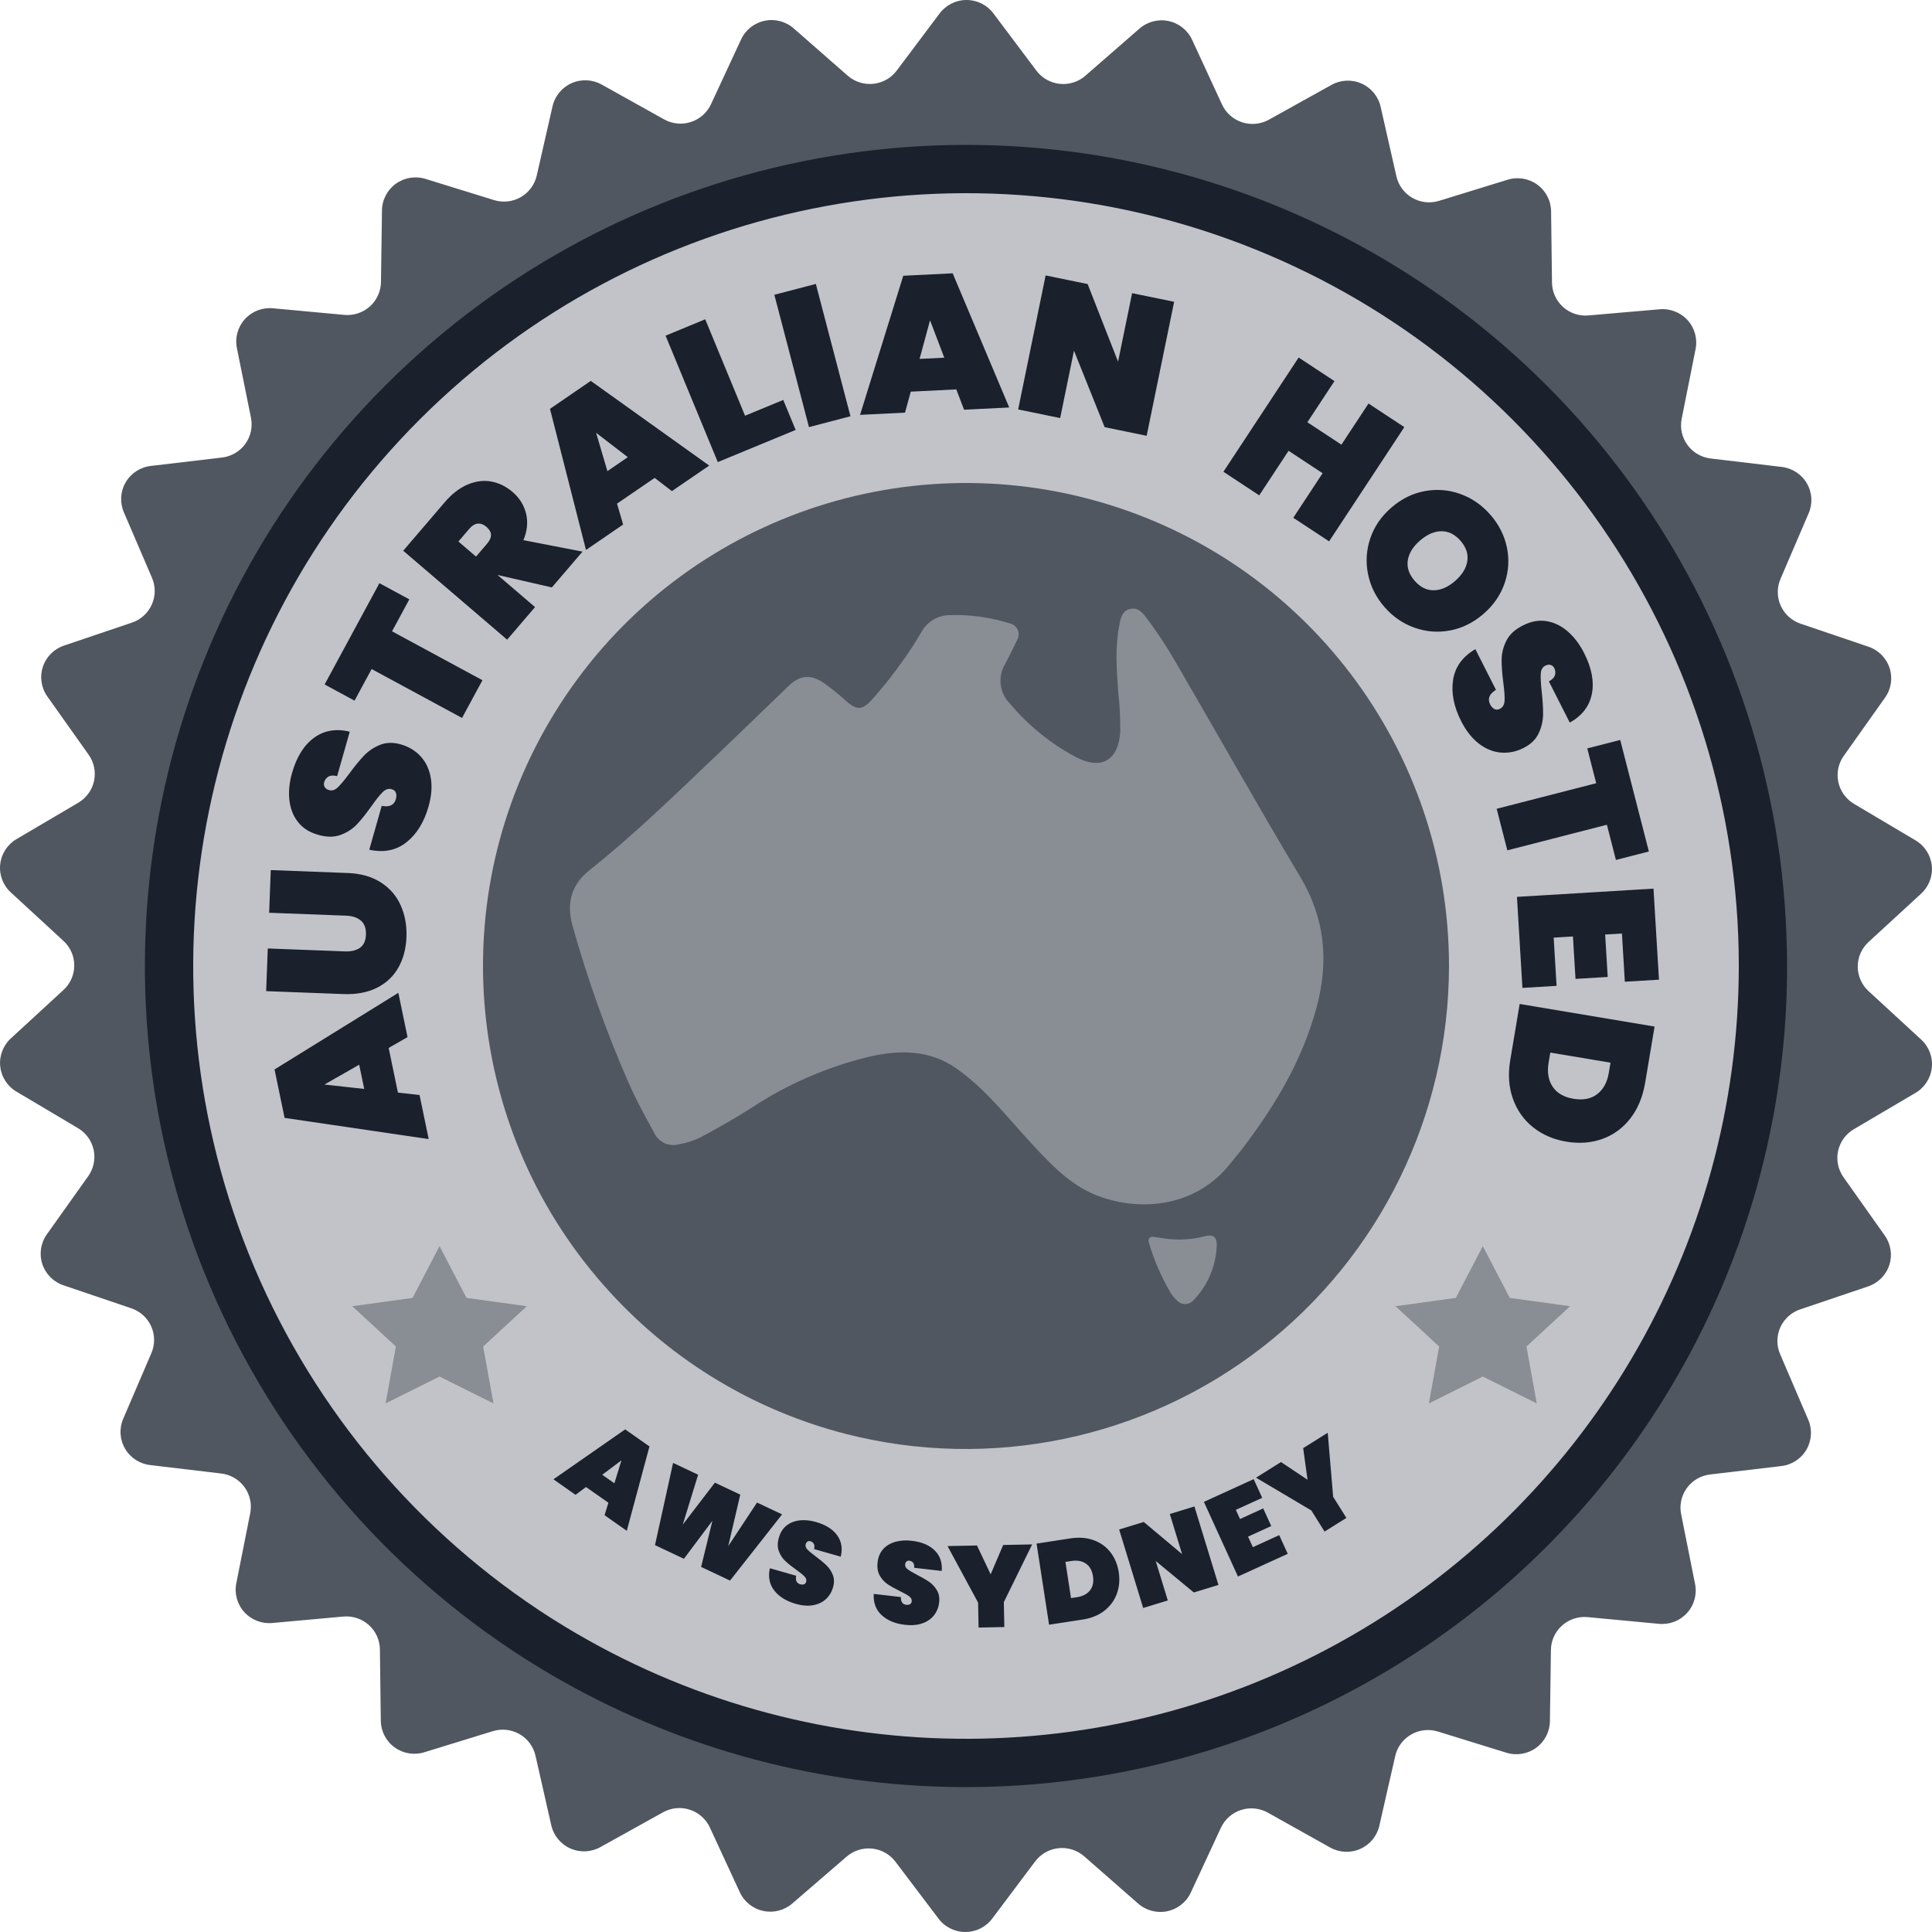
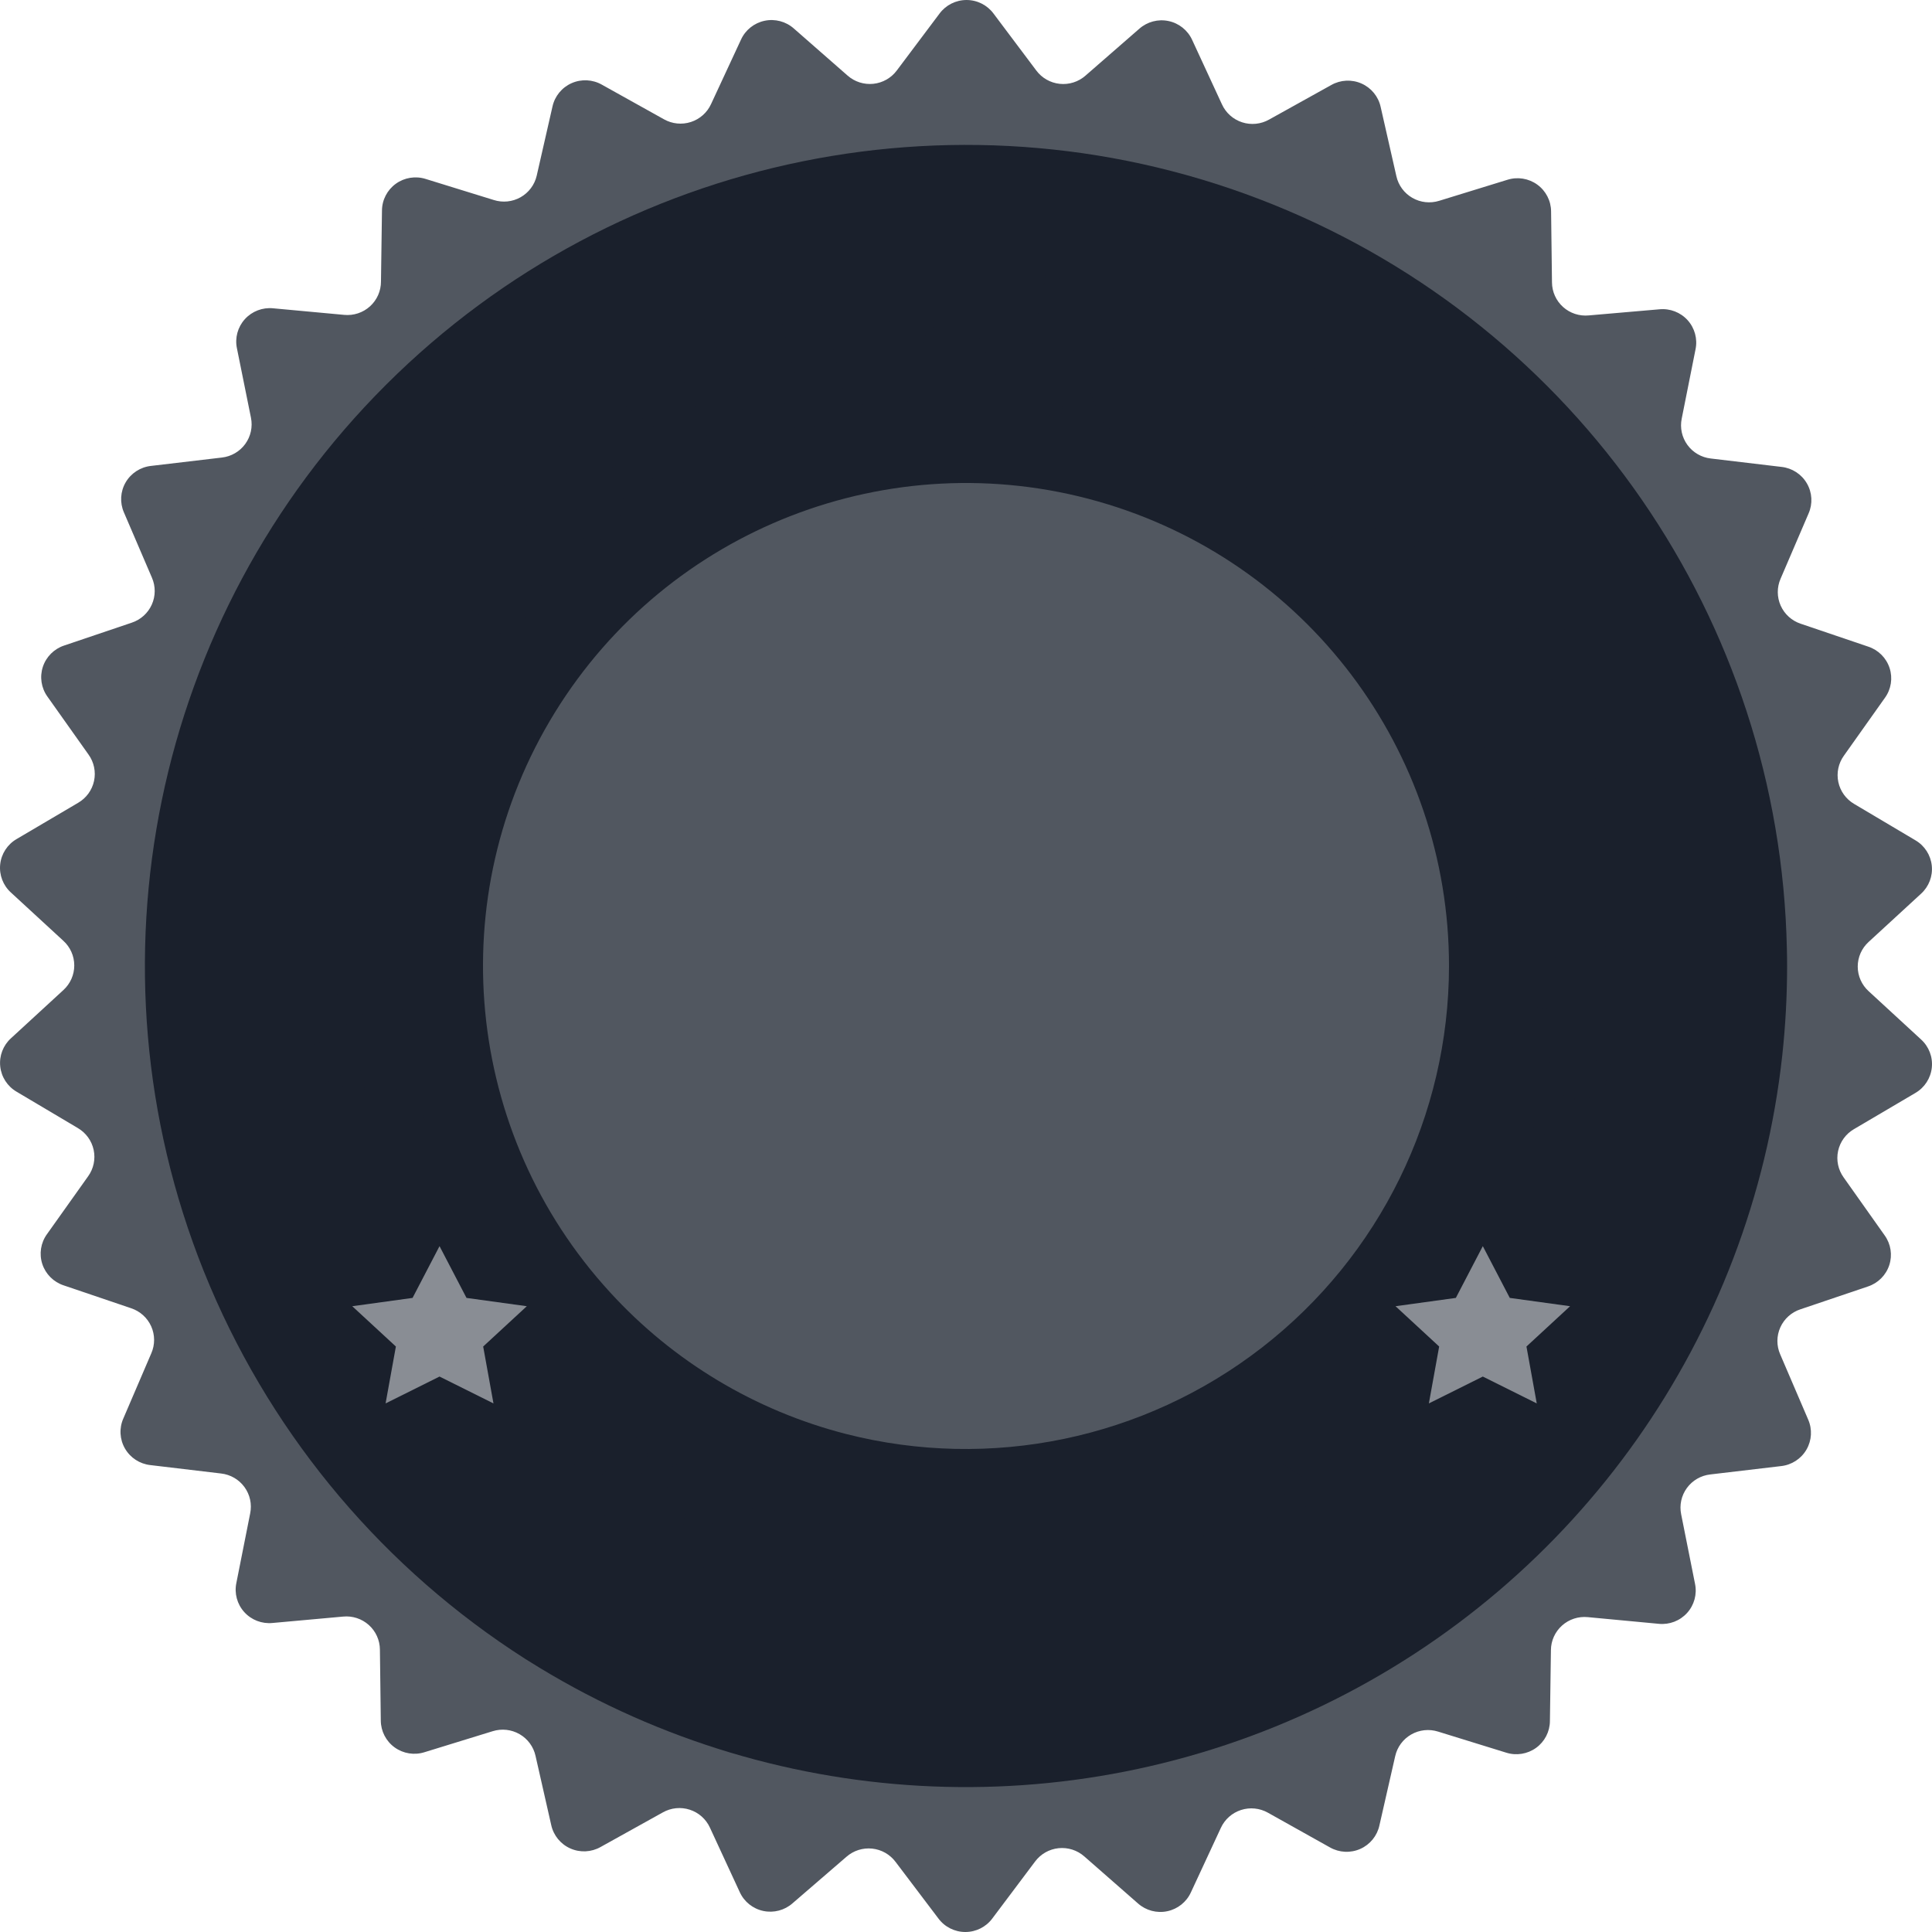
<svg xmlns="http://www.w3.org/2000/svg" width="200px" height="200px" viewBox="0 0 200 200" version="1.1">
  <title>australian-hosted</title>
  <g id="australian-hosted" stroke="none" stroke-width="1" fill="none" fill-rule="evenodd">
    <path d="M137.679,191.245 L131.254,187.65 C130.405,187.172 129.394,187.07 128.467,187.371 C127.54,187.671 126.783,188.345 126.38,189.228 L123.283,195.894 C122.826,196.896 121.919,197.622 120.837,197.849 C119.756,198.077 118.631,197.778 117.806,197.046 L112.249,192.178 C111.52,191.533 110.552,191.224 109.582,191.324 C108.612,191.425 107.729,191.927 107.149,192.708 L102.732,198.59 C102.078,199.477 101.039,200 99.933,200 C98.828,200 97.789,199.477 97.135,198.59 L92.718,192.754 C92.139,191.973 91.257,191.469 90.286,191.367 C89.316,191.266 88.348,191.574 87.618,192.218 L82.049,197.023 C81.225,197.753 80.101,198.05 79.021,197.822 C77.942,197.595 77.035,196.871 76.579,195.871 L73.493,189.2 C73.09,188.315 72.332,187.639 71.403,187.339 C70.475,187.038 69.462,187.141 68.613,187.621 L62.176,191.199 C61.216,191.743 60.054,191.8 59.045,191.353 C58.036,190.906 57.301,190.008 57.064,188.935 L55.438,181.768 C55.228,180.82 54.628,180.003 53.783,179.518 C52.938,179.032 51.928,178.923 50.998,179.215 L43.947,181.387 C42.894,181.721 41.744,181.536 40.85,180.889 C39.956,180.241 39.425,179.209 39.42,178.109 L39.328,170.764 C39.321,169.793 38.904,168.87 38.18,168.22 C37.455,167.57 36.489,167.254 35.519,167.348 L28.213,168.01 C27.113,168.119 26.026,167.701 25.287,166.883 C24.547,166.065 24.243,164.945 24.468,163.868 L25.898,156.666 C26.094,155.716 25.88,154.727 25.307,153.941 C24.735,153.155 23.856,152.645 22.887,152.536 L15.565,151.666 C14.466,151.544 13.491,150.91 12.939,149.956 C12.386,149.003 12.323,147.845 12.769,146.838 L15.663,140.092 C16.053,139.202 16.049,138.191 15.653,137.304 C15.256,136.418 14.504,135.738 13.579,135.431 L6.598,133.063 C5.547,132.719 4.723,131.898 4.38,130.851 C4.037,129.804 4.216,128.657 4.861,127.763 L9.122,121.771 C9.69,120.982 9.899,119.99 9.696,119.04 C9.494,118.09 8.898,117.268 8.057,116.776 L1.718,113.014 C0.766,112.458 0.137,111.484 0.023,110.392 C-0.092,109.299 0.323,108.217 1.139,107.478 L6.557,102.495 C7.278,101.84 7.688,100.913 7.688,99.942 C7.688,98.971 7.278,98.045 6.557,97.39 L1.139,92.401 C0.32,91.662 -0.096,90.578 0.019,89.484 C0.133,88.39 0.764,87.415 1.718,86.859 L8.085,83.108 C8.931,82.619 9.53,81.797 9.735,80.845 C9.94,79.893 9.732,78.899 9.162,78.108 L4.913,72.116 C4.27,71.222 4.093,70.077 4.436,69.032 C4.779,67.987 5.601,67.166 6.65,66.822 L13.637,64.46 C14.563,64.154 15.317,63.474 15.714,62.588 C16.112,61.701 16.116,60.689 15.727,59.799 L12.832,53.053 C12.389,52.045 12.454,50.888 13.007,49.936 C13.56,48.984 14.536,48.351 15.634,48.231 L22.963,47.366 C23.932,47.258 24.81,46.75 25.384,45.965 C25.957,45.181 26.173,44.192 25.979,43.241 L24.526,36.051 C24.303,34.974 24.608,33.855 25.349,33.038 C26.09,32.221 27.177,31.804 28.277,31.915 L35.623,32.595 C36.602,32.691 37.575,32.37 38.303,31.711 C39.03,31.052 39.442,30.117 39.438,29.138 L39.542,21.798 C39.549,20.699 40.08,19.669 40.974,19.023 C41.867,18.377 43.016,18.193 44.069,18.526 L51.114,20.704 C52.039,20.999 53.046,20.896 53.89,20.419 C54.735,19.941 55.34,19.134 55.559,18.192 L57.192,11.031 C57.428,9.956 58.164,9.056 59.174,8.609 C60.185,8.162 61.349,8.221 62.309,8.767 L68.735,12.35 C69.583,12.828 70.594,12.93 71.521,12.629 C72.448,12.329 73.206,11.655 73.609,10.772 L76.706,4.106 C77.162,3.104 78.07,2.378 79.151,2.151 C80.232,1.923 81.358,2.222 82.182,2.954 L87.739,7.822 C88.469,8.467 89.437,8.776 90.407,8.676 C91.377,8.575 92.26,8.073 92.839,7.292 L97.256,1.41 C97.911,0.523 98.95,0 100.055,0 C101.16,0 102.199,0.523 102.854,1.41 L107.271,7.292 C107.85,8.073 108.732,8.577 109.702,8.679 C110.672,8.781 111.641,8.472 112.371,7.828 L117.939,2.977 C118.764,2.247 119.888,1.95 120.967,2.178 C122.047,2.405 122.953,3.129 123.41,4.129 L126.495,10.8 C126.898,11.685 127.657,12.361 128.585,12.661 C129.514,12.962 130.526,12.859 131.375,12.379 L137.812,8.801 C138.772,8.257 139.934,8.2 140.943,8.647 C141.952,9.094 142.688,9.992 142.924,11.065 L144.551,18.232 C144.76,19.18 145.361,19.997 146.205,20.482 C147.05,20.968 148.061,21.077 148.991,20.785 L156.041,18.613 C157.095,18.279 158.245,18.464 159.138,19.111 C160.032,19.759 160.563,20.791 160.568,21.891 L160.661,29.236 C160.668,30.207 161.084,31.13 161.809,31.78 C162.533,32.43 163.499,32.746 164.47,32.652 L171.775,32.019 C172.875,31.91 173.962,32.328 174.702,33.146 C175.441,33.964 175.745,35.084 175.521,36.161 L174.091,43.334 C173.894,44.284 174.109,45.273 174.681,46.059 C175.254,46.845 176.132,47.355 177.101,47.464 L184.424,48.334 C185.523,48.456 186.498,49.09 187.05,50.044 C187.602,50.997 187.665,52.155 187.22,53.162 L184.325,59.908 C183.936,60.798 183.939,61.809 184.336,62.696 C184.732,63.582 185.485,64.262 186.409,64.569 L193.391,66.937 C194.442,67.281 195.265,68.102 195.608,69.149 C195.951,70.196 195.773,71.343 195.127,72.237 L190.878,78.229 C190.31,79.018 190.101,80.01 190.304,80.96 C190.506,81.91 191.102,82.732 191.943,83.224 L198.282,86.986 C199.234,87.542 199.863,88.516 199.977,89.608 C200.092,90.701 199.677,91.783 198.861,92.522 L193.443,97.505 C192.722,98.16 192.312,99.087 192.312,100.058 C192.312,101.029 192.722,101.955 193.443,102.61 L198.861,107.599 C199.68,108.338 200.096,109.422 199.981,110.516 C199.867,111.61 199.236,112.585 198.282,113.141 L191.915,116.892 C191.074,117.383 190.481,118.204 190.278,119.153 C190.075,120.102 190.283,121.092 190.849,121.881 L195.098,127.884 C195.741,128.778 195.919,129.923 195.576,130.968 C195.233,132.013 194.411,132.834 193.362,133.178 L186.375,135.54 C185.449,135.846 184.695,136.526 184.297,137.412 C183.9,138.299 183.895,139.311 184.285,140.201 L187.179,146.947 C187.622,147.955 187.557,149.112 187.004,150.064 C186.451,151.016 185.476,151.649 184.377,151.769 L177.049,152.634 C176.08,152.742 175.201,153.25 174.628,154.035 C174.054,154.82 173.838,155.808 174.033,156.759 L175.469,163.96 C175.692,165.038 175.386,166.157 174.645,166.973 C173.904,167.79 172.817,168.207 171.717,168.097 L164.366,167.405 C163.394,167.31 162.427,167.626 161.701,168.276 C160.975,168.926 160.557,169.85 160.551,170.822 L160.447,178.161 C160.44,179.26 159.908,180.291 159.015,180.937 C158.121,181.582 156.972,181.767 155.92,181.434 L148.875,179.256 C147.945,178.961 146.933,179.069 146.088,179.553 C145.242,180.038 144.64,180.854 144.429,181.802 L142.797,188.963 C142.565,190.042 141.831,190.946 140.82,191.397 C139.808,191.847 138.642,191.791 137.679,191.245 Z" id="Path" fill="#515760" fill-rule="nonzero" />
    <path d="M185,100.025 C185,103.104 184.832,106.182 184.501,109.244 C181.312,138.365 163.353,163.792 136.974,176.535 C110.594,189.279 79.512,187.543 54.716,171.941 L54.355,171.717 C39.852,162.455 28.489,149.026 21.755,133.191 C21.526,132.652 21.303,132.113 21.085,131.568 C8.439,99.965 15.87,63.866 39.969,39.825 C64.068,15.784 100.186,8.44 131.761,21.16 C163.335,33.88 184.275,64.21 184.977,98.242 C184.994,98.832 185,99.452 185,100.025 Z" id="Path" fill="#1A202C" fill-rule="nonzero" style="mix-blend-mode: multiply;" />
-     <path d="M180,99.994 C179.993,129.128 164.156,155.957 138.654,170.036 C113.152,184.115 82.015,183.219 57.363,167.698 L57.019,167.483 C43.366,158.767 32.669,146.125 26.333,131.217 C26.118,130.708 25.909,130.199 25.705,129.684 C13.831,99.938 20.837,65.975 43.513,43.359 C66.189,20.742 100.165,13.83 129.873,25.789 C159.581,37.749 179.295,66.275 179.983,98.297 C179.994,98.863 180,99.428 180,99.994 Z" id="Path" fill="#C1C3C9" fill-rule="nonzero" />
    <path d="M150,100.019 C149.986,115.458 142.842,130.026 130.642,139.493 C118.443,148.959 102.554,152.264 87.591,148.447 C78.198,146.044 69.711,140.953 63.171,133.799 C48.041,117.325 45.698,92.81 57.432,73.77 C69.166,54.73 92.123,45.799 113.644,51.901 C135.165,58.004 150.013,77.655 150,100.019 Z" id="Path" fill="#515760" fill-rule="nonzero" />
-     <path d="M136.3,104.252 C134.831,109.74 131.985,114.502 128.567,118.96 C128.201,119.443 127.796,119.892 127.424,120.375 C123.915,124.896 118.216,125.488 113.735,123.826 C111.18,122.877 109.294,121.054 107.488,119.133 C105.773,117.332 104.219,115.428 102.498,113.657 C101.411,112.506 100.215,111.466 98.926,110.551 C96.16,108.653 93.062,108.676 89.936,109.4 C85.593,110.452 81.465,112.252 77.733,114.721 C76.018,115.814 74.263,116.803 72.48,117.758 C71.79,118.09 71.057,118.322 70.303,118.448 C69.296,118.746 68.223,118.276 67.753,117.332 C66.822,115.607 65.844,113.881 65.05,112.041 C62.75,106.779 60.817,101.363 59.266,95.832 C58.614,93.502 59.146,91.564 61.026,90.08 C65.844,86.243 70.234,81.935 74.692,77.696 C77.018,75.481 79.316,73.232 81.637,71.006 C82.751,69.931 83.854,69.776 85.163,70.621 C86.004,71.201 86.803,71.841 87.552,72.536 C88.61,73.468 89.187,73.572 90.164,72.536 C91.343,71.231 92.44,69.853 93.451,68.412 C94.159,67.446 94.788,66.434 95.4,65.404 C95.983,64.361 97.069,63.706 98.257,63.678 C100.414,63.607 102.567,63.904 104.625,64.559 C104.946,64.651 105.211,64.881 105.35,65.188 C105.488,65.495 105.487,65.847 105.345,66.152 C104.916,67.043 104.505,67.877 104.053,68.74 C103.26,70.048 103.458,71.733 104.533,72.818 C106.442,75.099 108.771,76.988 111.392,78.38 C114.015,79.744 115.787,78.72 115.964,75.757 C115.987,74.412 115.921,73.067 115.764,71.731 C115.598,69.43 115.421,67.13 115.844,64.881 C115.976,64.15 116.084,63.293 116.913,63.057 C117.742,62.821 118.21,63.356 118.628,63.886 C119.737,65.355 120.754,66.891 121.674,68.487 C125.995,75.907 130.196,83.408 134.603,90.776 C137.175,95.078 137.569,99.53 136.3,104.252 Z M124.709,127.979 C123.359,128.331 121.952,128.409 120.571,128.209 C120.177,128.157 119.788,128.1 119.354,128.031 C119.217,128.008 119.078,128.059 118.987,128.165 C118.896,128.27 118.866,128.415 118.908,128.548 C119.441,130.406 120.209,132.186 121.194,133.846 C121.402,134.172 121.654,134.469 121.943,134.726 C122.392,135.11 123.058,135.088 123.48,134.674 C125.01,133.13 125.898,131.056 125.961,128.876 C125.967,128.014 125.549,127.749 124.709,127.979 Z" id="Shape" fill="#898D94" fill-rule="nonzero" />
    <path d="M41.236,102.779 L42.187,107.362 L40.234,108.482 L41.193,113.103 L43.431,113.354 L44.378,117.917 L29.461,115.723 L28.42,110.709 L41.236,102.779 Z M37.183,110.218 L33.586,112.272 L37.704,112.725 L37.183,110.218 Z M28.03,90.071 L36.004,90.374 C37.35,90.425 38.488,90.749 39.42,91.345 C40.351,91.94 41.038,92.734 41.481,93.725 C41.923,94.715 42.122,95.81 42.076,97.01 C42.031,98.209 41.751,99.262 41.236,100.17 C40.721,101.078 39.981,101.773 39.015,102.257 C38.049,102.741 36.887,102.957 35.528,102.905 L27.553,102.602 L27.721,98.185 L35.696,98.488 C36.348,98.513 36.87,98.389 37.261,98.117 C37.651,97.845 37.859,97.39 37.883,96.75 C37.907,96.111 37.736,95.63 37.368,95.309 C36.999,94.989 36.489,94.816 35.836,94.791 L27.862,94.488 L28.03,90.071 Z M44.362,83.487 C43.9,85.116 43.137,86.352 42.073,87.193 C41.009,88.035 39.727,88.291 38.227,87.962 L39.516,83.421 C40.316,83.579 40.806,83.344 40.984,82.716 C41.05,82.485 41.051,82.274 40.987,82.082 C40.924,81.891 40.777,81.763 40.546,81.697 C40.225,81.606 39.916,81.705 39.619,81.995 C39.322,82.285 38.941,82.759 38.477,83.418 C37.922,84.202 37.416,84.838 36.959,85.325 C36.502,85.812 35.933,86.181 35.252,86.431 C34.571,86.681 33.79,86.675 32.908,86.41 C32.023,86.159 31.334,85.718 30.842,85.086 C30.349,84.454 30.054,83.698 29.957,82.818 C29.861,81.938 29.952,81.004 30.233,80.017 C30.706,78.349 31.467,77.134 32.515,76.371 C33.563,75.609 34.794,75.4 36.206,75.746 L34.901,80.344 C34.512,80.248 34.209,80.266 33.992,80.398 C33.774,80.53 33.629,80.724 33.556,80.981 C33.505,81.16 33.524,81.325 33.613,81.475 C33.702,81.625 33.856,81.731 34.074,81.793 C34.381,81.881 34.683,81.783 34.978,81.499 C35.274,81.216 35.668,80.742 36.161,80.078 C36.726,79.31 37.235,78.689 37.688,78.214 C38.142,77.74 38.69,77.372 39.332,77.111 C39.975,76.85 40.693,76.832 41.489,77.058 C42.322,77.295 43.011,77.712 43.555,78.31 C44.099,78.908 44.446,79.651 44.596,80.539 C44.746,81.427 44.668,82.41 44.362,83.487 Z M39.277,60.371 L42.373,62.045 L40.584,65.353 L49.943,70.415 L47.831,74.32 L38.472,69.258 L36.702,72.53 L33.606,70.855 L39.277,60.371 Z M50.861,49.849 C51.657,49.996 52.389,50.355 53.058,50.927 C53.777,51.543 54.244,52.289 54.459,53.166 C54.673,54.043 54.581,54.961 54.183,55.918 L60.303,57.103 L57.129,60.81 L51.541,59.527 L51.528,59.543 L55.387,62.846 L52.499,66.219 L41.742,57.011 L46.034,51.997 C46.78,51.126 47.572,50.514 48.41,50.16 C49.248,49.807 50.065,49.703 50.861,49.849 Z M49.461,54.206 C49.156,54.235 48.869,54.406 48.6,54.72 L47.456,56.057 L49.279,57.618 L50.423,56.281 C50.701,55.957 50.836,55.651 50.827,55.363 C50.819,55.075 50.658,54.797 50.344,54.528 C50.061,54.285 49.766,54.178 49.461,54.206 Z M61.157,39.43 L73.416,48.196 L69.555,50.841 L67.769,49.471 L63.875,52.138 L64.506,54.299 L60.662,56.933 L56.933,42.324 L61.157,39.43 Z M61.707,44.799 L62.878,48.772 L64.99,47.326 L61.707,44.799 Z M73.004,33.053 L77.127,43.036 L81.083,41.402 L82.366,44.507 L74.306,47.836 L68.9,34.748 L73.004,33.053 Z M84.455,29.392 L88.04,43.091 L83.745,44.215 L80.16,30.516 L84.455,29.392 Z M98.995,40.31 L94.281,40.544 L93.687,42.716 L89.033,42.946 L93.506,28.547 L98.62,28.294 L104.474,42.182 L99.8,42.413 L98.995,40.31 Z M97.751,37.028 L96.278,33.156 L95.194,37.154 L97.751,37.028 Z M118.702,45.112 L114.353,44.22 L111.178,36.302 L109.748,43.277 L105.399,42.385 L108.243,28.513 L112.592,29.405 L115.742,37.441 L117.196,30.349 L121.546,31.241 L118.702,45.112 Z M167.724,76.6 L170.69,88.145 L167.28,89.021 L166.345,85.379 L156.039,88.027 L154.935,83.726 L165.24,81.079 L164.314,77.476 L167.724,76.6 Z M160.103,64.301 C160.894,64.431 161.623,64.786 162.292,65.366 C162.96,65.947 163.526,66.695 163.99,67.611 C164.774,69.157 165.04,70.565 164.788,71.837 C164.536,73.109 163.774,74.097 162.502,74.802 L160.34,70.538 C160.69,70.346 160.901,70.127 160.971,69.882 C161.041,69.637 161.016,69.396 160.895,69.158 C160.811,68.991 160.685,68.883 160.518,68.834 C160.351,68.784 160.166,68.81 159.964,68.913 C159.678,69.057 159.523,69.334 159.499,69.743 C159.474,70.151 159.506,70.767 159.594,71.589 C159.701,72.537 159.749,73.338 159.738,73.994 C159.727,74.65 159.574,75.292 159.279,75.92 C158.984,76.548 158.469,77.049 157.731,77.423 C156.958,77.815 156.169,77.976 155.364,77.906 C154.558,77.836 153.799,77.525 153.087,76.975 C152.374,76.424 151.764,75.65 151.258,74.651 C150.492,73.141 150.214,71.715 150.424,70.376 C150.634,69.036 151.402,67.977 152.727,67.201 L154.862,71.41 C154.167,71.838 153.967,72.343 154.262,72.925 C154.371,73.139 154.513,73.295 154.69,73.392 C154.866,73.49 155.061,73.484 155.275,73.376 C155.573,73.225 155.732,72.942 155.754,72.528 C155.775,72.113 155.733,71.507 155.627,70.708 C155.502,69.755 155.443,68.944 155.448,68.276 C155.453,67.609 155.621,66.952 155.951,66.306 C156.281,65.66 156.859,65.135 157.686,64.731 C158.507,64.315 159.312,64.171 160.103,64.301 Z M151.185,51.14 C152.383,51.574 153.42,52.294 154.294,53.3 C155.169,54.307 155.735,55.431 155.993,56.673 C156.251,57.915 156.175,59.143 155.763,60.357 C155.352,61.571 154.623,62.633 153.577,63.543 C152.53,64.452 151.377,65.026 150.118,65.264 C148.858,65.502 147.627,65.406 146.423,64.977 C145.22,64.547 144.185,63.834 143.32,62.838 C142.445,61.832 141.879,60.703 141.622,59.451 C141.364,58.2 141.439,56.965 141.846,55.746 C142.253,54.527 142.979,53.462 144.026,52.553 C145.073,51.643 146.228,51.072 147.492,50.839 C148.756,50.606 149.987,50.707 151.185,51.14 Z M149.207,54.993 C148.464,55.002 147.726,55.326 146.991,55.964 C146.266,56.594 145.848,57.276 145.735,58.01 C145.622,58.744 145.858,59.448 146.444,60.122 C147.022,60.787 147.682,61.114 148.424,61.105 C149.167,61.095 149.9,60.776 150.625,60.146 C151.36,59.507 151.783,58.821 151.896,58.087 C152.009,57.353 151.777,56.654 151.2,55.99 C150.614,55.316 149.949,54.983 149.207,54.993 Z M134.436,37.01 L138.144,39.452 L135.339,43.711 L138.863,46.032 L141.668,41.773 L145.376,44.215 L137.589,56.04 L133.88,53.599 L136.916,48.988 L133.392,46.667 L130.356,51.278 L126.648,48.836 L134.436,37.01 Z M167.902,96.637 L166.165,96.741 L166.43,101.133 L163.096,101.334 L162.831,96.942 L160.835,97.063 L161.135,102.054 L157.602,102.267 L157.034,92.844 L171.168,91.992 L171.736,101.415 L168.203,101.628 L167.902,96.637 Z M170.305,112.089 C170.06,113.548 169.55,114.778 168.774,115.777 C167.999,116.775 167.035,117.483 165.884,117.898 C164.733,118.313 163.487,118.409 162.145,118.184 C160.817,117.961 159.67,117.465 158.704,116.695 C157.738,115.925 157.041,114.939 156.614,113.739 C156.186,112.538 156.095,111.208 156.34,109.749 L157.315,103.93 L171.28,106.27 L170.305,112.089 Z M160.311,110.008 C160.146,110.995 160.284,111.822 160.727,112.491 C161.169,113.16 161.89,113.578 162.889,113.746 C163.888,113.913 164.706,113.753 165.342,113.265 C165.978,112.777 166.379,112.039 166.544,111.053 L166.72,110.008 L160.486,108.963 L160.311,110.008 Z" id="Combined-Shape" fill="#1A202C" fill-rule="nonzero" />
    <path d="M62.98,155.562 L60.662,153.935 L59.58,154.745 L57.292,153.138 L64.717,147.97 L67.232,149.735 L64.884,158.468 L62.586,156.855 L62.98,155.562 Z M63.601,153.55 L64.331,151.174 L62.344,152.667 L63.601,153.55 Z M84.477,157.558 C85.476,157.844 86.204,158.302 86.66,158.932 C87.117,159.562 87.24,160.301 87.031,161.148 L84.274,160.358 C84.332,160.125 84.322,159.943 84.243,159.812 C84.164,159.682 84.047,159.594 83.893,159.55 C83.786,159.519 83.687,159.53 83.597,159.584 C83.506,159.637 83.443,159.729 83.405,159.86 C83.352,160.044 83.411,160.225 83.58,160.403 C83.75,160.58 84.034,160.818 84.431,161.115 C84.891,161.455 85.264,161.761 85.547,162.034 C85.831,162.306 86.051,162.636 86.207,163.021 C86.363,163.407 86.372,163.839 86.236,164.315 C86.093,164.815 85.841,165.228 85.482,165.554 C85.122,165.879 84.676,166.086 84.143,166.175 C83.61,166.264 83.02,166.215 82.374,166.03 C81.397,165.751 80.657,165.291 80.154,164.652 C79.651,164.012 79.499,163.243 79.698,162.343 L82.421,163.123 C82.325,163.603 82.465,163.897 82.842,164.005 C82.98,164.044 83.107,164.045 83.222,164.008 C83.337,163.97 83.414,163.882 83.454,163.743 C83.509,163.551 83.45,163.365 83.276,163.187 C83.103,163.008 82.819,162.779 82.424,162.5 C81.954,162.165 81.573,161.861 81.282,161.586 C80.99,161.311 80.77,160.969 80.621,160.56 C80.472,160.151 80.477,159.682 80.636,159.154 C80.788,158.623 81.054,158.211 81.434,157.916 C81.814,157.621 82.268,157.445 82.796,157.388 C83.324,157.332 83.884,157.388 84.477,157.558 Z M69.677,151.438 L72.27,152.663 L70.678,157.83 L74.006,153.483 L76.632,154.724 L75.387,160.055 L78.368,155.544 L80.961,156.769 L75.574,163.621 L72.579,162.206 L73.75,157.424 L70.8,161.365 L67.805,159.95 L69.677,151.438 Z M93.69,168.202 C92.681,168.086 91.876,167.753 91.275,167.205 C90.674,166.656 90.398,165.921 90.448,165.001 L93.261,165.326 C93.245,165.816 93.432,166.083 93.821,166.128 C93.964,166.144 94.089,166.124 94.196,166.068 C94.304,166.012 94.365,165.913 94.382,165.77 C94.405,165.571 94.316,165.398 94.116,165.25 C93.915,165.102 93.598,164.922 93.163,164.711 C92.645,164.458 92.22,164.219 91.887,163.996 C91.554,163.772 91.281,163.471 91.067,163.092 C90.853,162.712 90.782,162.249 90.853,161.702 C90.917,161.153 91.112,160.703 91.439,160.35 C91.765,159.997 92.184,159.75 92.696,159.607 C93.208,159.465 93.77,159.429 94.382,159.5 C95.415,159.62 96.208,159.953 96.76,160.5 C97.313,161.047 97.556,161.755 97.487,162.625 L94.638,162.296 C94.658,162.057 94.618,161.879 94.519,161.763 C94.419,161.647 94.29,161.579 94.131,161.561 C94.02,161.548 93.924,161.575 93.844,161.643 C93.764,161.71 93.716,161.811 93.7,161.946 C93.678,162.137 93.765,162.306 93.962,162.454 C94.158,162.601 94.477,162.789 94.917,163.017 C95.427,163.277 95.844,163.519 96.168,163.741 C96.493,163.964 96.764,164.253 96.98,164.608 C97.197,164.963 97.277,165.387 97.22,165.88 C97.16,166.397 96.98,166.845 96.678,167.225 C96.376,167.605 95.97,167.882 95.459,168.056 C94.947,168.231 94.358,168.279 93.69,168.202 Z M106.848,159.877 L103.916,165.852 L103.967,168.431 L101.303,168.484 L101.253,165.904 L98.09,160.049 L101.137,159.989 L102.552,162.974 L103.849,159.936 L106.848,159.877 Z M113.193,159.432 C113.908,159.686 114.492,160.102 114.945,160.679 C115.399,161.257 115.688,161.949 115.812,162.755 C115.935,163.554 115.868,164.301 115.611,164.996 C115.354,165.691 114.924,166.274 114.321,166.743 C113.717,167.213 112.977,167.515 112.099,167.651 L108.6,168.19 L107.305,159.794 L110.804,159.254 C111.681,159.119 112.478,159.178 113.193,159.432 Z M123.646,155.949 L126.133,164.073 L123.586,164.852 L119.639,161.593 L120.89,165.678 L118.342,166.458 L115.855,158.334 L118.403,157.554 L122.371,160.882 L121.099,156.729 L123.646,155.949 Z M110.921,161.591 L110.293,161.688 L110.871,165.436 L111.499,165.339 C112.092,165.248 112.538,165.013 112.836,164.635 C113.134,164.257 113.236,163.768 113.144,163.167 C113.051,162.566 112.806,162.13 112.408,161.86 C112.01,161.589 111.514,161.5 110.921,161.591 Z M129.78,153.121 L130.662,155.054 L127.932,156.299 L128.366,157.249 L130.768,156.153 L131.599,157.976 L129.198,159.072 L129.696,160.164 L132.425,158.918 L133.307,160.851 L128.154,163.202 L124.627,155.473 L129.78,153.121 Z M137.447,148.317 L138.007,154.948 L139.377,157.134 L137.12,158.549 L135.75,156.363 L130.025,152.97 L132.607,151.351 L135.356,153.182 L134.905,149.91 L137.447,148.317 Z" id="Combined-Shape" fill="#1A202C" fill-rule="nonzero" />
    <polygon id="Star" fill="#898D94" points="45.5 142.5 39.916 145.281 40.982 139.391 36.465 135.219 42.708 134.359 45.5 129 48.292 134.359 54.535 135.219 50.018 139.391 51.084 145.281" />
    <polygon id="Star" fill="#898D94" points="153.5 142.5 147.916 145.281 148.982 139.391 144.465 135.219 150.708 134.359 153.5 129 156.292 134.359 162.535 135.219 158.018 139.391 159.084 145.281" />
  </g>
</svg>